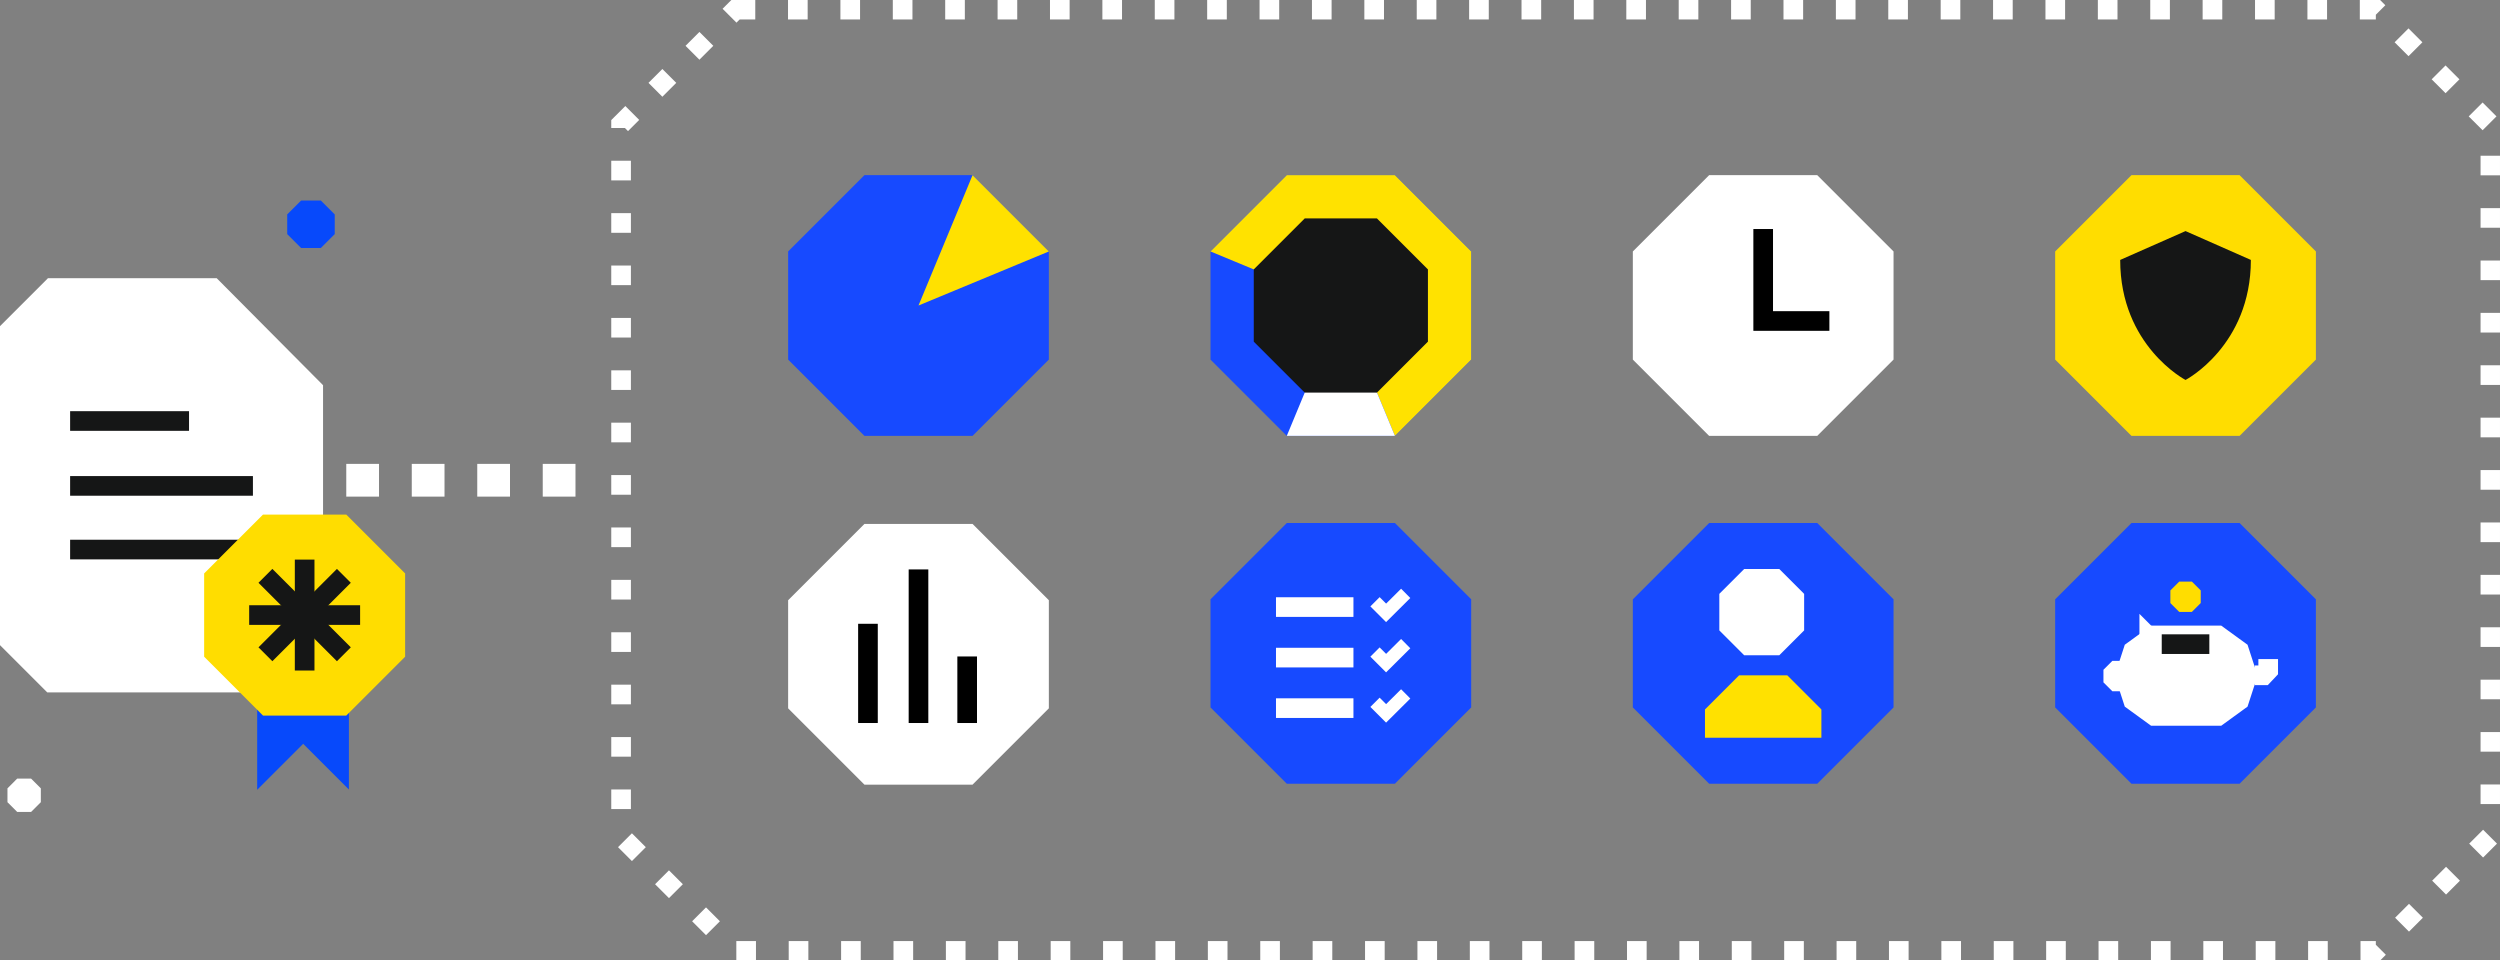
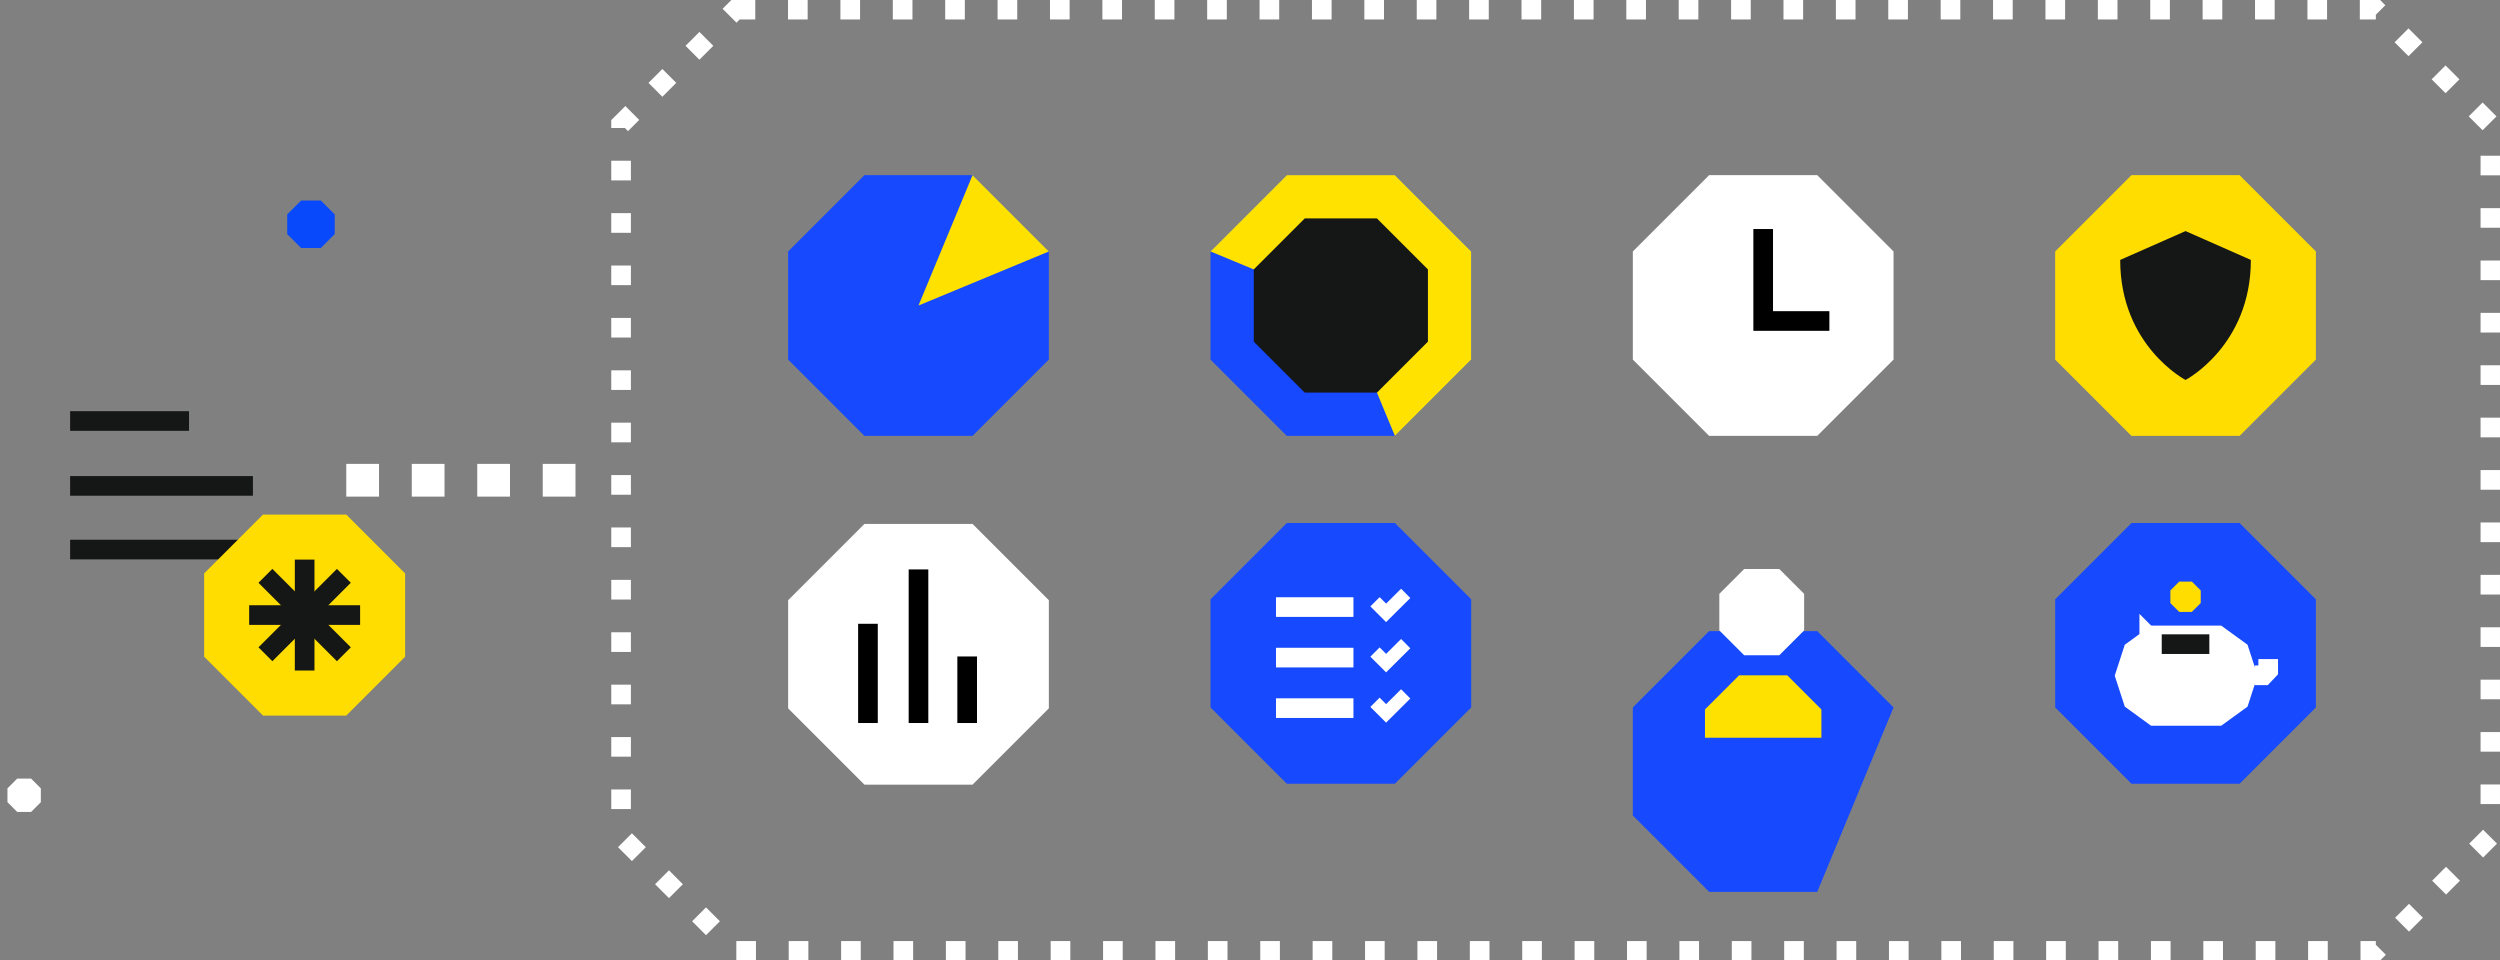
<svg xmlns="http://www.w3.org/2000/svg" width="763.458" height="293.32" viewBox="0 0 763.458 293.32">
  <rect x="0" y="0" width="763.458" height="293.32" fill="#808080" stroke="none" />
  <defs>
    <clipPath id="clip-path">
      <rect id="Rectangle_708" data-name="Rectangle 708" width="763.457" height="293.32" fill="none" />
    </clipPath>
  </defs>
  <g id="Group_1945" data-name="Group 1945" transform="translate(0)">
-     <path id="Path_2174" data-name="Path 2174" d="M14.567,144.659l.045.045L0,159.315v97.412l14.426,14.426h69.71l14.518-14.518V177.342L66.172,144.659Z" transform="translate(0 -59.71)" fill="#fff" />
    <path id="Path_2175" data-name="Path 2175" d="M36.467,218.936h0Z" transform="translate(-15.052 -90.369)" fill="#151616" />
    <line id="Line_1118" data-name="Line 1118" x2="36.314" transform="translate(21.414 128.567)" fill="none" stroke="#151616" stroke-width="6" />
    <path id="Path_2176" data-name="Path 2176" d="M36.467,252.686h0Z" transform="translate(-15.052 -104.3)" fill="#151616" />
    <line id="Line_1119" data-name="Line 1119" x2="55.824" transform="translate(21.414 148.386)" fill="none" stroke="#151616" stroke-width="6" />
    <path id="Path_2177" data-name="Path 2177" d="M36.467,285.789h0Z" transform="translate(-15.052 -117.964)" fill="#151616" />
    <line id="Line_1120" data-name="Line 1120" x2="55.824" transform="translate(21.414 167.825)" fill="none" stroke="#151616" stroke-width="6" />
-     <path id="Path_2178" data-name="Path 2178" d="M133.74,358.647v30.578l14.049-14.048,13.962,13.962V358.647" transform="translate(-55.203 -148.037)" fill="#0749fb" />
    <path id="Path_2179" data-name="Path 2179" d="M149.566,267.595H124.142l-17.977,17.977V311l17.977,17.978h25.424L167.543,311V285.572Z" transform="translate(-43.821 -110.454)" fill="#fd0" />
    <line id="Line_1121" data-name="Line 1121" y1="11.977" x2="11.977" transform="translate(93.033 175.853)" fill="#151616" />
    <line id="Line_1122" data-name="Line 1122" y1="11.977" x2="11.977" transform="translate(93.033 175.853)" fill="none" stroke="#151616" stroke-width="6" />
    <path id="Path_2180" data-name="Path 2180" d="M158.425,319.855h0Z" transform="translate(-65.392 -132.025)" fill="#151616" />
    <line id="Line_1123" data-name="Line 1123" x2="16.938" transform="translate(93.033 187.83)" fill="none" stroke="#151616" stroke-width="6" />
    <path id="Path_2181" data-name="Path 2181" d="M158.425,307.949v0Z" transform="translate(-65.392 -120.119)" fill="#151616" />
    <line id="Line_1124" data-name="Line 1124" y1="16.938" transform="translate(93.033 170.892)" fill="none" stroke="#151616" stroke-width="6" />
    <line id="Line_1125" data-name="Line 1125" x1="11.977" y1="11.977" transform="translate(81.055 175.853)" fill="#151616" />
    <line id="Line_1126" data-name="Line 1126" x1="11.977" y1="11.977" transform="translate(81.055 175.853)" fill="none" stroke="#151616" stroke-width="6" />
    <path id="Path_2182" data-name="Path 2182" d="M129.581,319.855h0Z" transform="translate(-53.487 -132.025)" fill="#151616" />
    <line id="Line_1127" data-name="Line 1127" x1="16.938" transform="translate(76.094 187.83)" fill="none" stroke="#151616" stroke-width="6" />
    <line id="Line_1128" data-name="Line 1128" x1="11.977" y2="11.977" transform="translate(81.055 187.83)" fill="#151616" />
    <line id="Line_1129" data-name="Line 1129" x1="11.977" y2="11.977" transform="translate(81.055 187.83)" fill="none" stroke="#151616" stroke-width="6" />
    <path id="Path_2183" data-name="Path 2183" d="M129.581,319.855h0Z" transform="translate(-53.487 -132.025)" fill="#151616" />
    <path id="Path_2184" data-name="Path 2184" d="M158.425,336.793v0Z" transform="translate(-65.392 -132.025)" fill="#151616" />
    <line id="Line_1131" data-name="Line 1131" y2="16.938" transform="translate(93.033 187.83)" fill="none" stroke="#151616" stroke-width="6" />
    <line id="Line_1132" data-name="Line 1132" x2="11.977" y2="11.977" transform="translate(93.033 187.83)" fill="#151616" />
    <line id="Line_1133" data-name="Line 1133" x2="11.977" y2="11.977" transform="translate(93.033 187.83)" fill="none" stroke="#151616" stroke-width="6" />
    <path id="Path_2185" data-name="Path 2185" d="M158.425,319.855h0Z" transform="translate(-65.392 -132.025)" fill="#151616" />
    <line id="Line_1135" data-name="Line 1135" x2="74.803" transform="translate(105.745 146.66)" fill="none" stroke="#fff" stroke-width="10" stroke-dasharray="10 10" />
    <g id="Group_1942" data-name="Group 1942" transform="translate(0)">
      <g id="Group_1941" data-name="Group 1941" clip-path="url(#clip-path)">
        <path id="Path_2186" data-name="Path 2186" d="M357.963,5H858.856l34.981,34.98V257.467l-34.981,34.98H357.963l-34.98-34.98V39.98Z" transform="translate(-133.316 -2.064)" fill="none" stroke="#fff" stroke-width="6" stroke-dasharray="6 10" />
      </g>
    </g>
    <path id="Path_2187" data-name="Path 2187" d="M1148.383,328.306V295.287l-23.3-23.3h-33.018l-23.3,23.3v33.018l23.3,23.3h33.018Z" transform="translate(-441.15 -112.267)" fill="#174aff" />
    <path id="Path_2188" data-name="Path 2188" d="M1132.253,325.342h-21.412l-8.038,5.84-3.07,9.449,3.07,9.45,8.038,5.84h21.412l8.038-5.84,3.071-9.45-3.071-9.449Z" transform="translate(-453.931 -134.29)" fill="#fff" />
    <path id="Path_2189" data-name="Path 2189" d="M1124.178,334.978h0Z" transform="translate(-464.021 -138.267)" fill="#151616" />
    <line id="Line_1136" data-name="Line 1136" x2="14.537" transform="translate(660.157 196.711)" fill="none" stroke="#151616" stroke-width="6" />
-     <path id="Path_2190" data-name="Path 2190" d="M1103.138,350.241v-3.846l-2.714-2.714h-3.846l-2.714,2.714v3.846l2.714,2.714h3.846Z" transform="translate(-451.509 -141.859)" fill="#fff" />
    <path id="Path_2191" data-name="Path 2191" d="M1137.94,309v-3.846l-2.714-2.714h-3.846l-2.714,2.714V309l2.714,2.714h3.846Z" transform="translate(-465.874 -124.839)" fill="#fd0" />
    <path id="Path_2192" data-name="Path 2192" d="M1172.534,347.686h2.7l1.417-1.5v-3.46" transform="translate(-483.981 -141.464)" fill="none" stroke="#fff" stroke-width="6" />
    <path id="Path_2193" data-name="Path 2193" d="M1112.581,319.228v13.091l3.821-3.821v-5.449Z" transform="translate(-459.234 -131.766)" fill="#fff" />
-     <path id="Path_2194" data-name="Path 2194" d="M928.748,328.306V295.287l-23.3-23.3H872.431l-23.3,23.3v33.018l23.3,23.3h33.018Z" transform="translate(-350.492 -112.267)" fill="#174aff" />
+     <path id="Path_2194" data-name="Path 2194" d="M928.748,328.306l-23.3-23.3H872.431l-23.3,23.3v33.018l23.3,23.3h33.018Z" transform="translate(-350.492 -112.267)" fill="#174aff" />
    <path id="Path_2195" data-name="Path 2195" d="M912.423,295.912H901.694l-7.587,7.586v11.16l7.587,7.586h10.729l7.586-7.586V303.5Z" transform="translate(-369.056 -122.142)" fill="#fff" />
    <path id="Path_2196" data-name="Path 2196" d="M886.651,370.253v-8.636l10.412-10.412h14.725L922.2,361.618v8.636Z" transform="translate(-365.978 -144.965)" fill="#ffe100" />
    <path id="Path_2197" data-name="Path 2197" d="M1148.383,147.41V114.391l-23.3-23.3h-33.018l-23.3,23.3V147.41l23.3,23.3h33.018Z" transform="translate(-441.15 -37.6)" fill="#fd0" />
    <g id="Group_1944" data-name="Group 1944" transform="translate(0)">
      <g id="Group_1943" data-name="Group 1943" clip-path="url(#clip-path)">
        <path id="Path_2198" data-name="Path 2198" d="M1122.531,120.168s-18.237,8.055-19.953,8.81c0,26.248,19.953,36.657,19.953,36.657s19.952-10.409,19.952-36.657c-1.715-.755-19.952-8.81-19.952-8.81" transform="translate(-455.106 -49.601)" fill="#151616" />
        <path id="Path_2199" data-name="Path 2199" d="M709.112,328.306V295.287l-23.3-23.3H652.8l-23.3,23.3v33.018l23.3,23.3h33.018Z" transform="translate(-259.834 -112.267)" fill="#174aff" />
        <line id="Line_1137" data-name="Line 1137" x2="23.655" transform="translate(389.665 185.39)" fill="none" stroke="#fff" stroke-width="6" />
        <line id="Line_1138" data-name="Line 1138" x2="23.655" transform="translate(389.665 200.821)" fill="none" stroke="#fff" stroke-width="6" />
        <line id="Line_1139" data-name="Line 1139" x2="23.655" transform="translate(389.665 216.252)" fill="none" stroke="#fff" stroke-width="6" />
        <path id="Path_2200" data-name="Path 2200" d="M715.052,337.276l3.385,3.385,5.988-5.952" transform="translate(-295.148 -138.156)" fill="none" stroke="#fff" stroke-width="4" />
        <path id="Path_2201" data-name="Path 2201" d="M715.052,311.139l3.385,3.385,5.988-5.952" transform="translate(-295.148 -127.368)" fill="none" stroke="#fff" stroke-width="4" />
        <path id="Path_2202" data-name="Path 2202" d="M715.052,363.413l3.385,3.385,5.988-5.953" transform="translate(-295.148 -148.945)" fill="none" stroke="#fff" stroke-width="4" />
        <path id="Path_2203" data-name="Path 2203" d="M489.477,147.41V114.391l-23.3-23.3H433.16l-23.3,23.3V147.41l23.3,23.3h33.018Z" transform="translate(-169.176 -37.6)" fill="#174aff" />
        <path id="Path_2204" data-name="Path 2204" d="M517.457,114.391l-23.3-23.3L477.649,130.9Z" transform="translate(-197.157 -37.6)" fill="#ffe100" />
        <path id="Path_2205" data-name="Path 2205" d="M489.477,328.779V295.761l-23.3-23.3H433.16l-23.3,23.3v33.018l23.3,23.3h33.018Z" transform="translate(-169.176 -112.463)" fill="#fff" />
        <line id="Line_1140" data-name="Line 1140" y2="46.903" transform="translate(280.493 173.893)" fill="none" stroke="#000" stroke-width="6" />
        <line id="Line_1141" data-name="Line 1141" y2="30.303" transform="translate(265.06 190.493)" fill="none" stroke="#000" stroke-width="6" />
        <line id="Line_1142" data-name="Line 1142" y2="20.324" transform="translate(295.359 200.473)" fill="none" stroke="#000" stroke-width="6" />
        <path id="Path_2206" data-name="Path 2206" d="M709.112,147.41V114.391l-23.3-23.3H652.8l-23.3,23.3V147.41l23.3,23.3h33.018Z" transform="translate(-259.834 -37.6)" fill="#174aff" />
        <path id="Path_2207" data-name="Path 2207" d="M629.5,114.391,669.3,130.9l16.509,39.807,23.3-23.3V114.391l-23.3-23.3H652.795Z" transform="translate(-259.834 -37.6)" fill="#ffe200" />
-         <path id="Path_2208" data-name="Path 2208" d="M669.172,198.689l16.51-39.808,16.509,39.808Z" transform="translate(-276.21 -65.58)" fill="#fff" />
        <path id="Path_2209" data-name="Path 2209" d="M705.187,151.217V129.158l-15.565-15.566H667.562L652,129.158v22.059l15.565,15.565h22.059Z" transform="translate(-269.121 -46.887)" fill="#151616" />
        <path id="Path_2210" data-name="Path 2210" d="M928.748,147.41V114.391l-23.3-23.3H872.431l-23.3,23.3V147.41l23.3,23.3h33.018Z" transform="translate(-350.492 -37.6)" fill="#fff" />
        <path id="Path_2211" data-name="Path 2211" d="M937.136,147.187H916.92V119.1" transform="translate(-378.472 -49.16)" fill="none" stroke="#000" stroke-width="6" />
        <path id="Path_2212" data-name="Path 2212" d="M14.072,412.1V407.87l-2.983-2.983H6.863L3.881,407.87V412.1l2.983,2.983h4.226Z" transform="translate(-1.602 -167.123)" fill="#fff" />
        <path id="Path_2213" data-name="Path 2213" d="M163.873,114.535v-6.019l-4.247-4.246h-6.018l-4.247,4.246v6.019l4.247,4.247h6.018Z" transform="translate(-61.651 -43.039)" fill="#0749fb" />
      </g>
    </g>
  </g>
</svg>